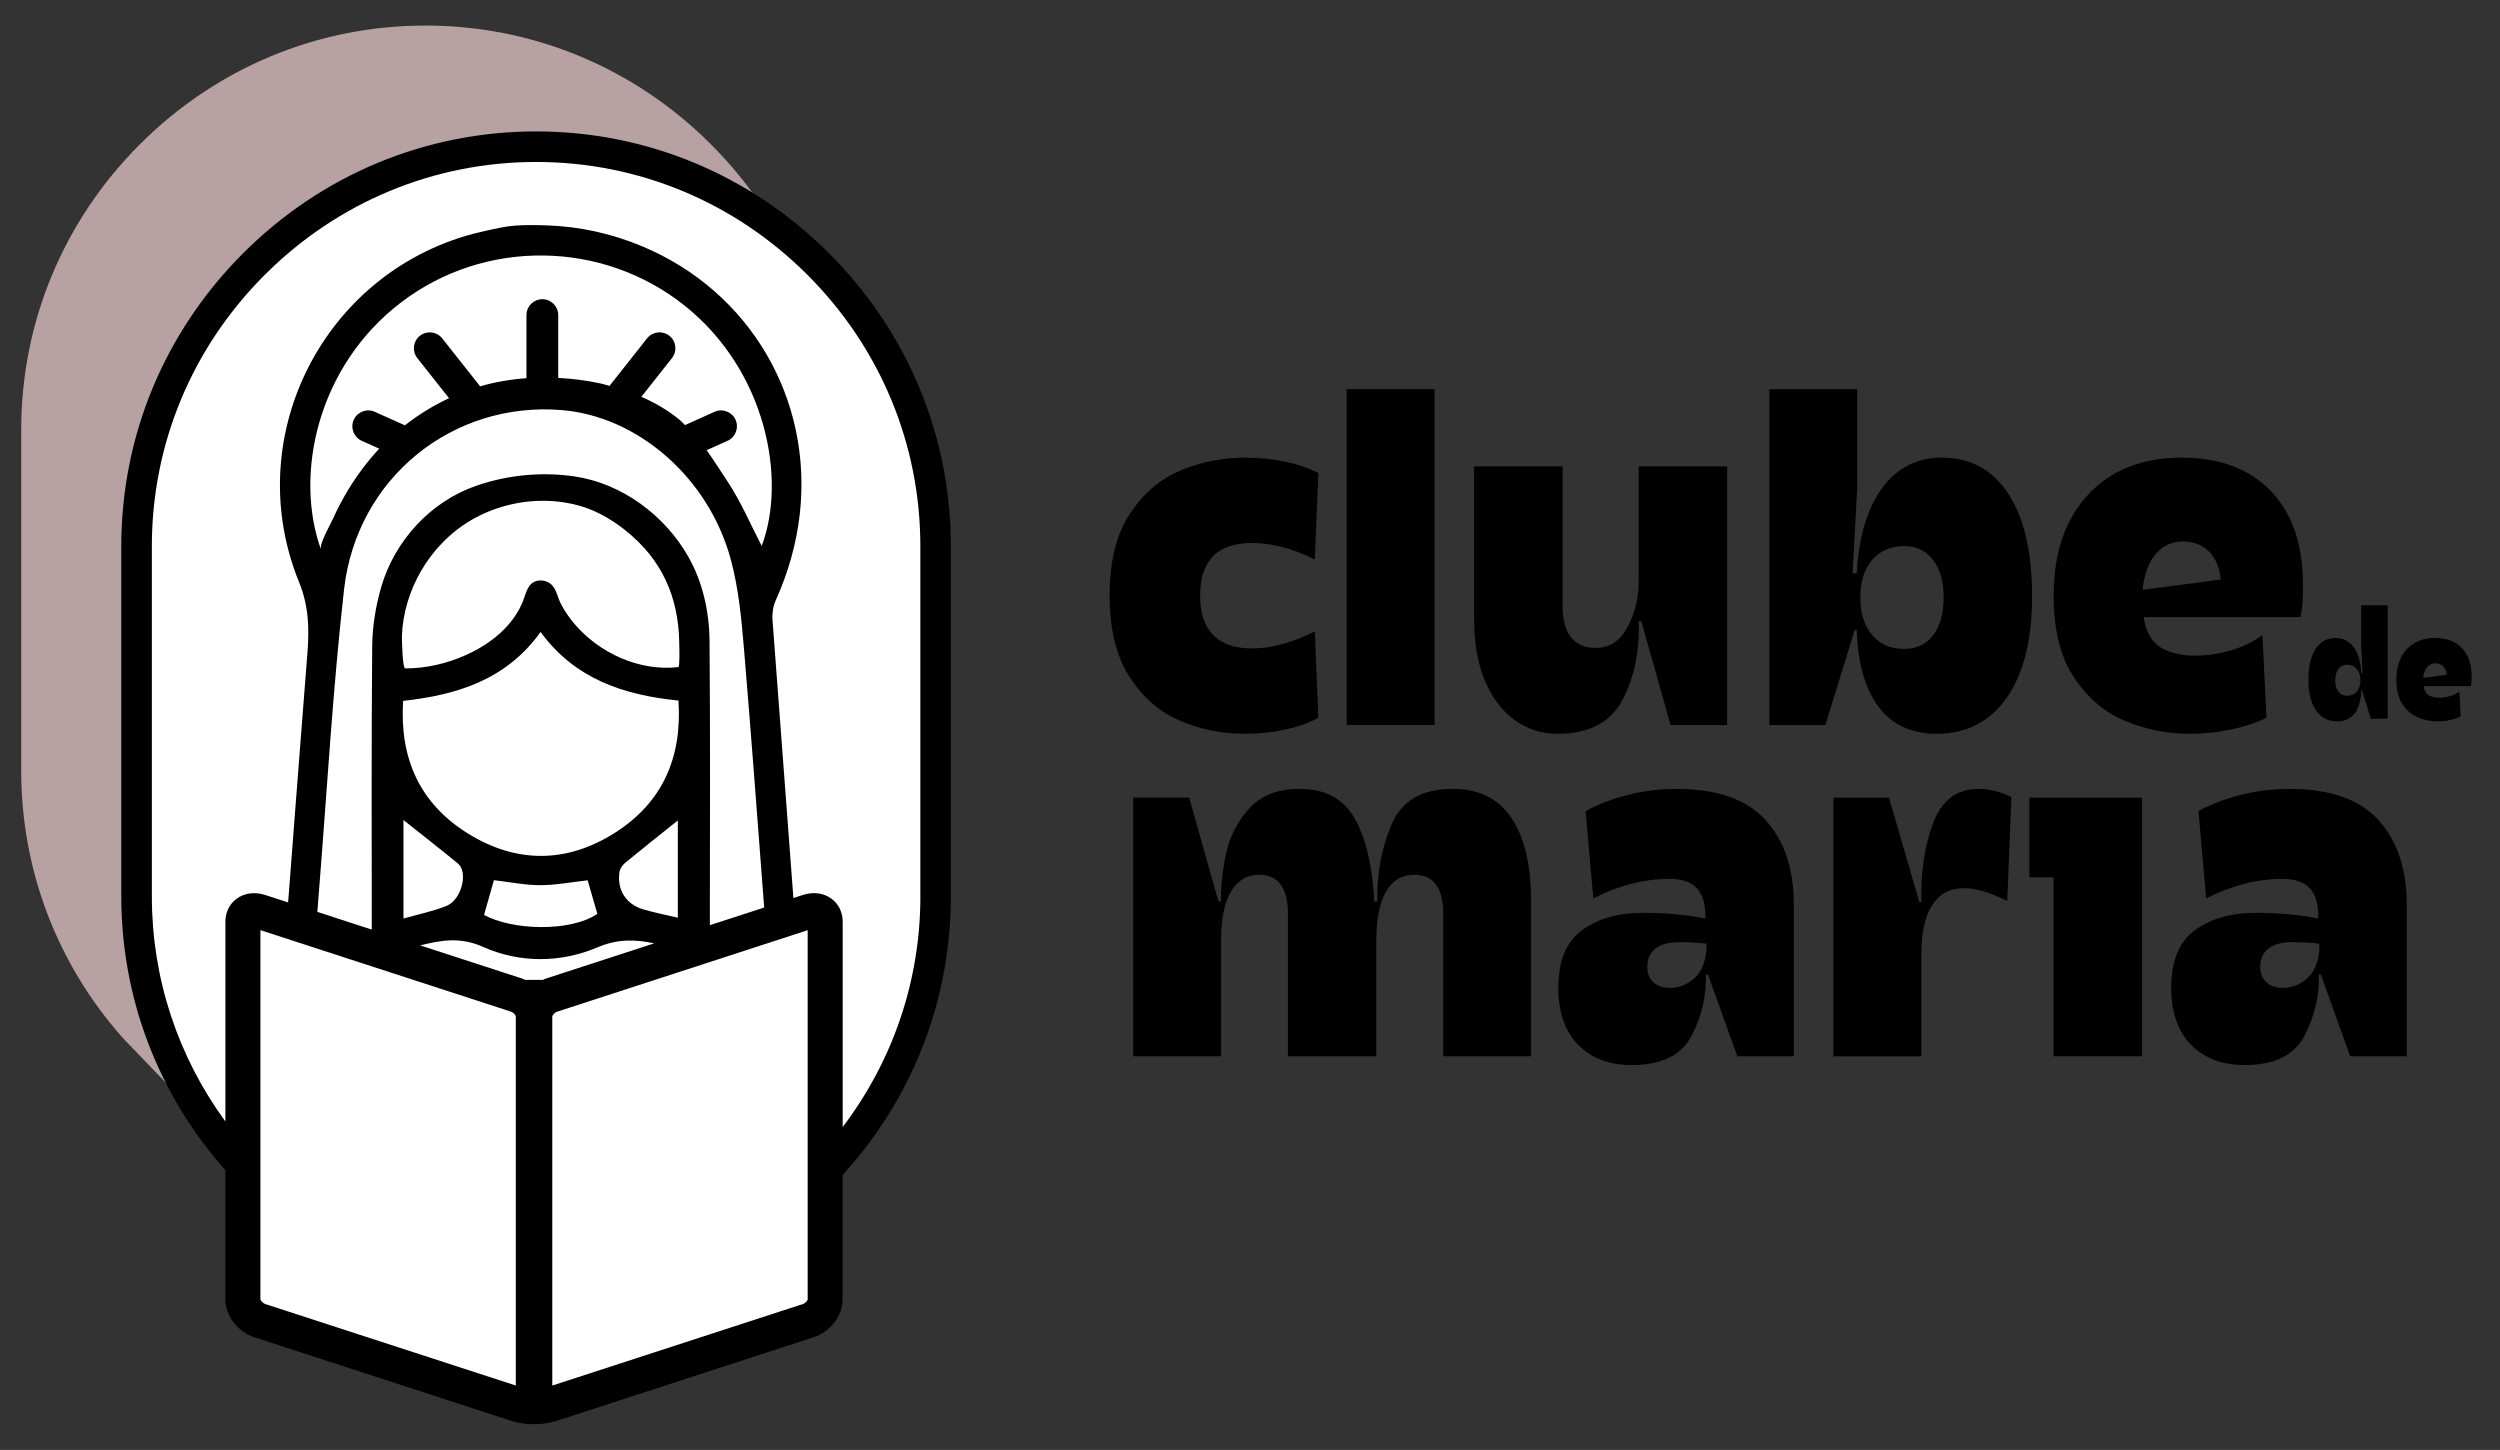
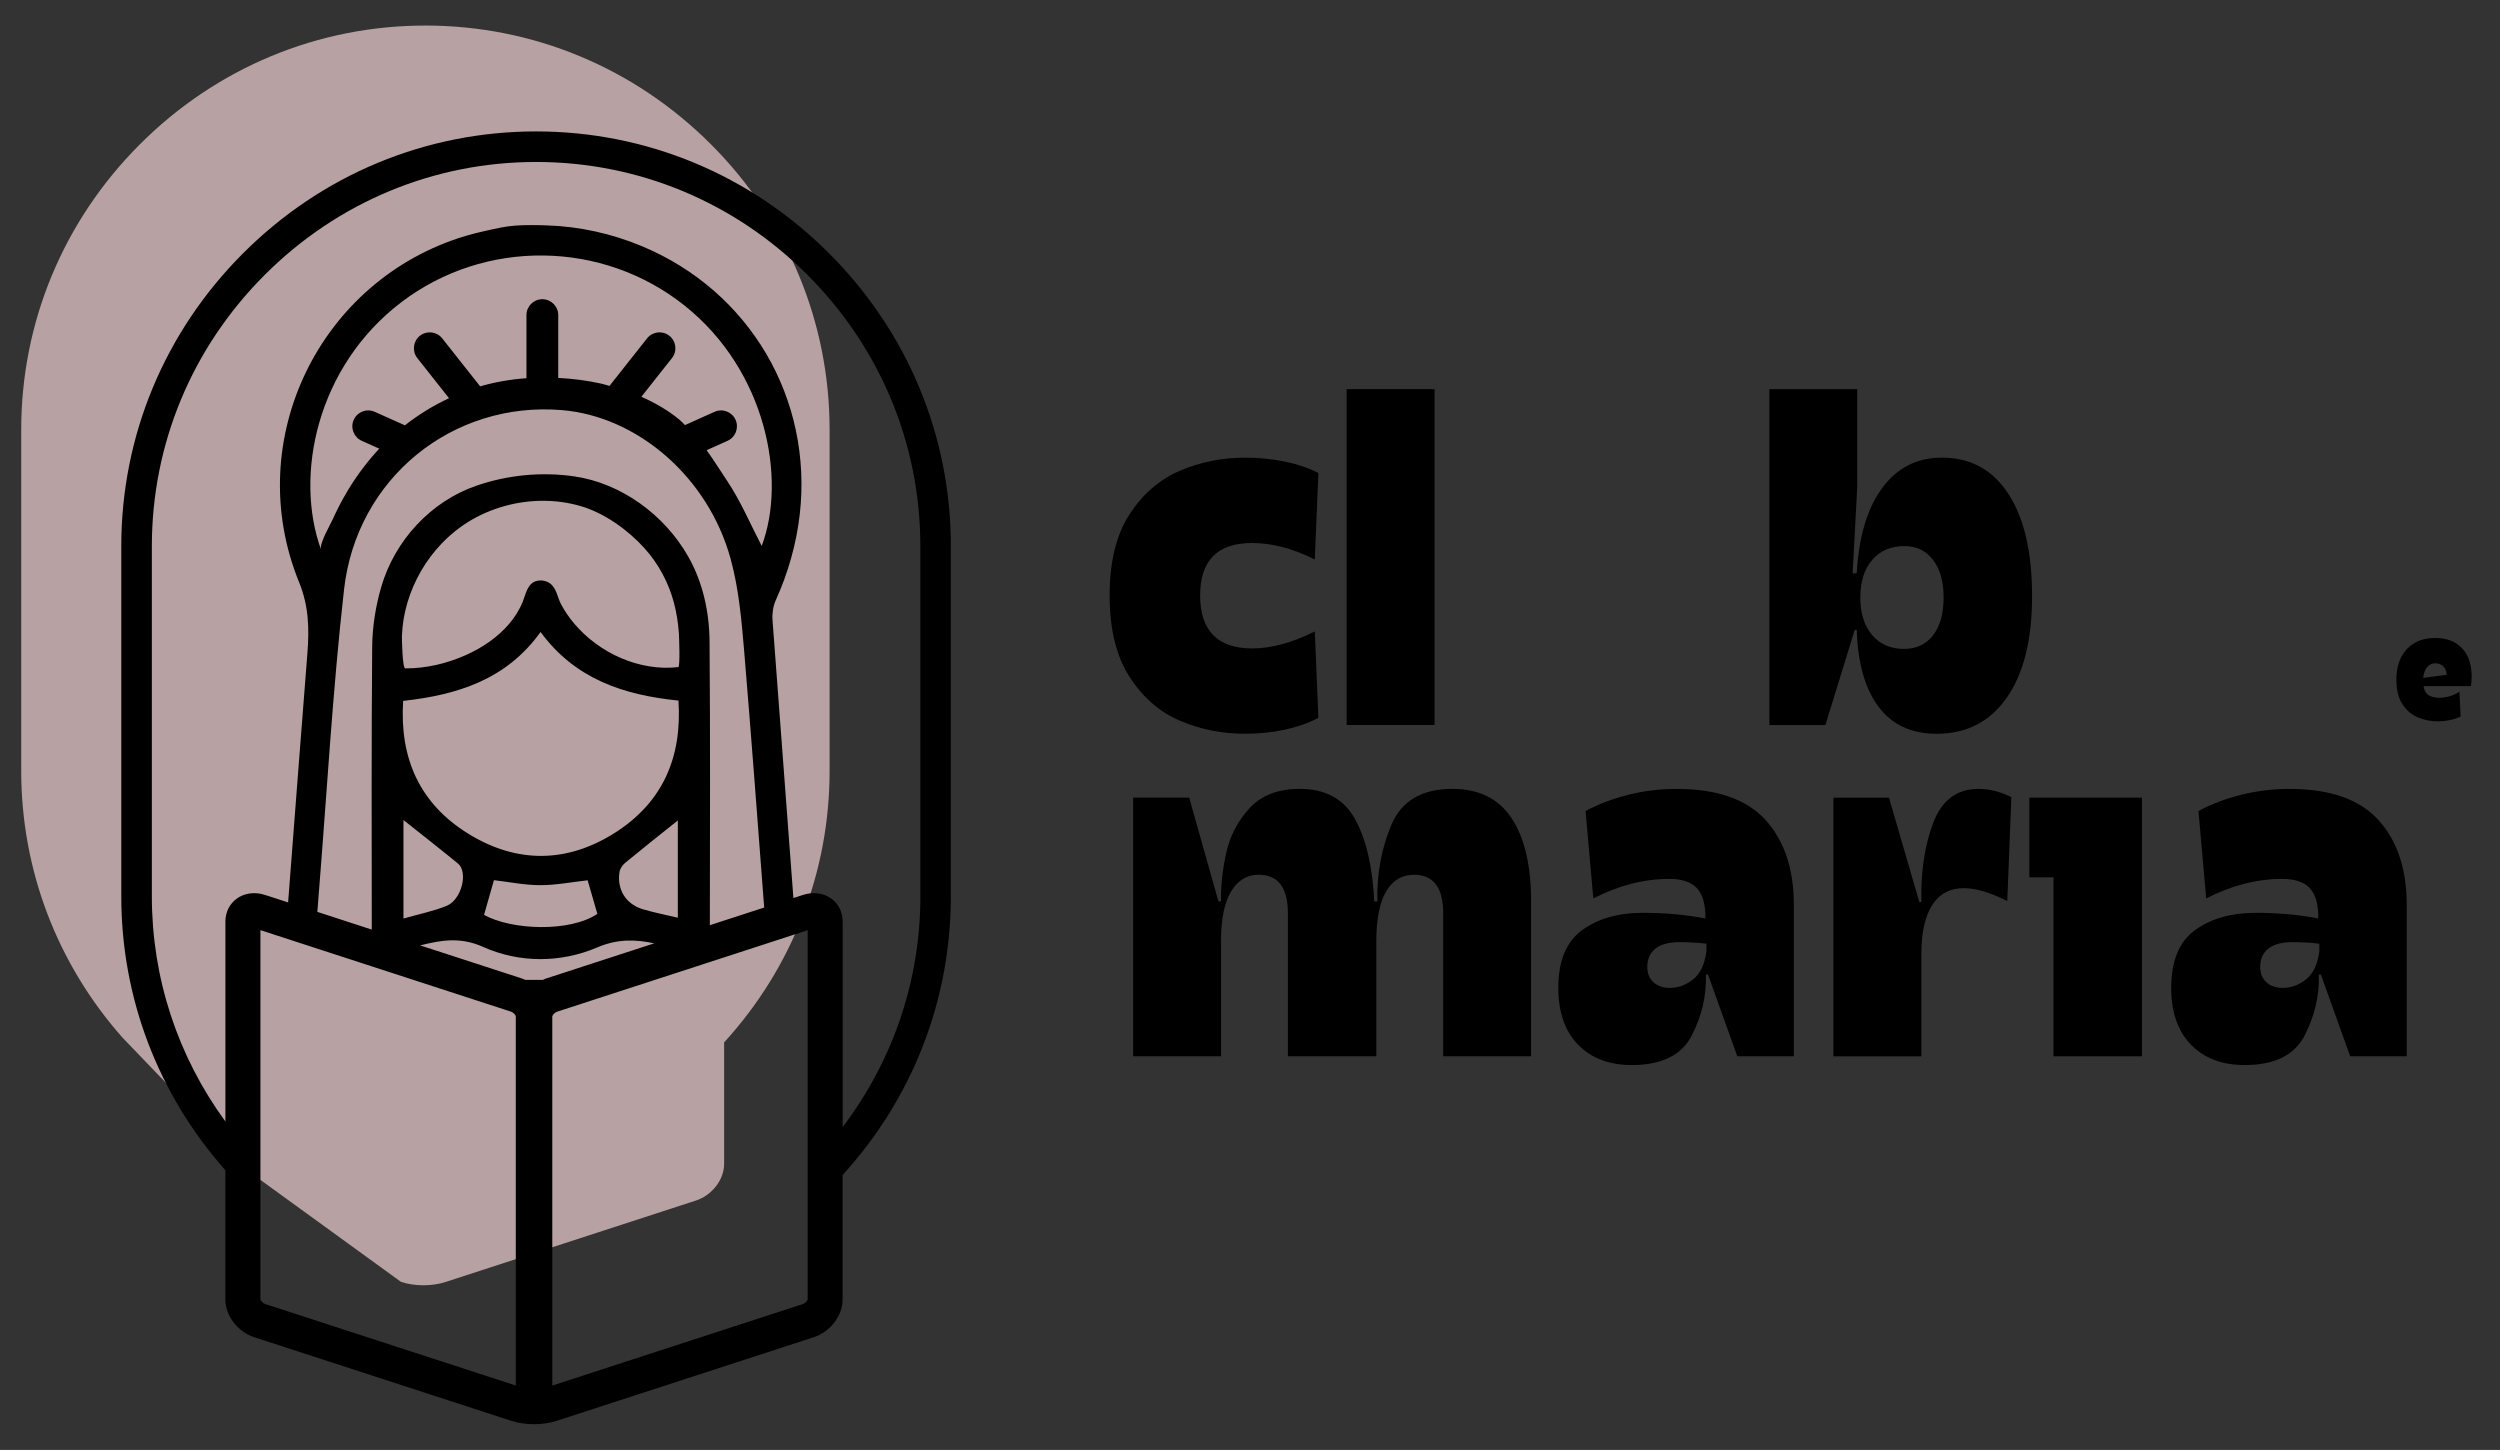
<svg xmlns="http://www.w3.org/2000/svg" id="Camada_1" data-name="Camada 1" viewBox="0 0 919 533">
  <rect x="0" y="0" width="919" height="533" fill="#333333" stroke="none" />
  <defs>
    <style>      .cls-1 {        fill: #fff;      }      .cls-2 {        fill: #b7a1a2;      }    </style>
  </defs>
  <path class="cls-2" d="M304.96,157.97c0-39.53-15.5-76.8-43.64-104.94-28.14-28.14-65.41-43.64-104.94-43.64-39.53,0-76.8,15.5-104.94,43.64C23.3,81.17,7.8,118.44,7.8,157.97v125.39c0,36.43,13.19,70.93,37.29,98.14l30.33,31.56c0,5.74,4.45,11.52,10.35,13.44,0,0,61.65,44.73,61.65,44.73,5.06,1.65,11.38,1.65,16.44,0,0,0,91.98-29.92,91.98-29.92,5.9-1.92,10.35-7.7,10.35-13.44v-44.68c25.05-27.47,38.77-62.65,38.77-99.83v-125.39Z" />
  <g>
    <g>
      <path d="M460.26,199.61c-12.73,0-19.09,6.43-19.09,19.28s6.36,19.47,19.09,19.47c7.05,0,14.74-2.08,23.06-6.24l1.32,31.75c-3.53,1.89-7.63,3.34-12.29,4.35-4.66,1.01-9.58,1.51-14.74,1.51-8.44,0-16.42-1.61-23.91-4.82-7.5-3.21-13.67-8.6-18.52-16.16-4.85-7.56-7.28-17.51-7.28-29.86s2.42-22.27,7.28-29.77c4.85-7.49,11.02-12.85,18.52-16.06,7.5-3.21,15.47-4.82,23.91-4.82,5.29,0,10.3,.51,15.03,1.51,4.72,1.01,8.72,2.39,12,4.16l-1.32,31.75c-8.07-4.03-15.75-6.05-23.06-6.05Z" />
      <path d="M527.35,143.04v123.48h-32.32v-123.48h32.32Z" />
-       <path d="M614.11,266.52l-10.77-38.18h-.95c.38,10.96-1.61,20.6-5.95,28.92-4.35,8.32-12.32,12.48-23.91,12.48-5.8,0-11.03-1.67-15.69-5.01-4.66-3.34-8.32-8.16-10.96-14.46-2.65-6.3-3.97-13.73-3.97-22.3v-56.52h32.51v51.6c0,4.91,1.04,8.67,3.12,11.25,2.08,2.58,5.07,3.87,8.98,3.87,5.16,0,9.1-2.58,11.81-7.75,2.71-5.17,4.06-10.65,4.06-16.44v-42.53h32.51v95.07h-20.79Z" />
      <path d="M682.72,143.04v36.15l-1.7,31.57h1.51c.76-13.48,3.88-23.94,9.36-31.38,5.48-7.43,12.82-11.15,22.02-11.15,10.46,0,18.58,4.44,24.38,13.33,5.79,8.88,8.7,21.39,8.7,37.52s-3.09,28.45-9.26,37.33c-6.18,8.88-14.81,13.33-25.89,13.33-9.2,0-16.29-3.31-21.27-9.92-4.98-6.62-7.65-16.03-8.03-28.26h-.75l-10.77,34.97h-20.6v-123.48h32.32Zm5.48,90.4c2.9,3.4,6.8,5.1,11.72,5.1,4.54,0,8.09-1.67,10.68-5.01,2.58-3.34,3.87-7.97,3.87-13.89s-1.29-10.4-3.87-13.8c-2.59-3.4-6.08-5.1-10.49-5.1-5.04,0-9.01,1.7-11.91,5.1-2.9,3.4-4.35,8-4.35,13.8s1.45,10.4,4.35,13.8Z" />
-       <path d="M781,264.92c-7.56-3.21-13.8-8.57-18.71-16.07-4.91-7.5-7.37-17.42-7.37-29.77,0-15.75,4.22-28.16,12.66-37.24,8.44-9.07,19.91-13.61,34.4-13.61,13.99,0,24.92,4.1,32.79,12.29,7.87,8.19,11.81,19.72,11.81,34.59,0,5.04-.31,8.95-.94,11.72h-57.65c.88,5.55,3.03,9.29,6.43,11.25,3.4,1.96,7.62,2.93,12.66,2.93,4.28,0,8.66-.66,13.14-1.99,4.47-1.32,8.28-3.18,11.44-5.58l1.51,30.43c-3.66,1.77-7.94,3.18-12.85,4.25-4.91,1.07-10.02,1.61-15.31,1.61-8.44,0-16.44-1.61-24-4.82Zm35.35-51.88c-.38-4.28-1.79-7.68-4.25-10.21-2.46-2.52-5.7-3.78-9.73-3.78s-7.53,1.61-10.11,4.82c-2.59,3.21-4.13,7.53-4.63,12.95l28.73-3.78Z" />
    </g>
    <g>
      <path d="M519.74,321.57c-4.41,0-7.81,2.05-10.21,6.14-2.39,4.1-3.59,10.11-3.59,18.05v42.53h-32.51v-52.55c0-9.45-3.59-14.18-10.77-14.18-4.29,0-7.66,2.05-10.11,6.14-2.46,4.1-3.69,10.11-3.69,18.05v42.53h-32.32v-95.07h20.6l10.77,38.18h.94c-.13-5.54,.5-11.47,1.89-17.77,1.38-6.3,4.25-11.81,8.6-16.54,4.35-4.72,10.49-7.09,18.43-7.09,9.45,0,16.22,3.69,20.32,11.06,4.09,7.37,6.46,17.48,7.09,30.34h1.14c-.26-10.08,1.48-19.5,5.2-28.26,3.72-8.76,11.18-13.14,22.4-13.14,9.7,0,16.95,3.59,21.74,10.77,4.79,7.18,7.18,17.52,7.18,31v56.52h-32.32v-52.55c0-9.45-3.59-14.18-10.77-14.18Z" />
      <path d="M627.85,358.24h-.76c.25,7.69-1.48,15.15-5.2,22.4-3.72,7.25-11.06,10.87-22.02,10.87-8.32,0-14.9-2.49-19.75-7.47-4.85-4.98-7.28-11.94-7.28-20.89,0-9.95,2.93-17.04,8.79-21.27,5.86-4.22,13.26-6.33,22.21-6.33,8.19,0,15.88,.69,23.06,2.08v-1.32c-.13-4.66-1.26-8.03-3.4-10.11-2.15-2.08-5.42-3.12-9.83-3.12-9.33,0-18.65,2.39-27.97,7.18l-2.84-32.13c4.66-2.52,9.89-4.5,15.69-5.96,5.79-1.45,11.72-2.17,17.77-2.17,14.87,0,25.77,3.81,32.7,11.44,6.93,7.63,10.4,18.05,10.4,31.28v55.57h-20.79l-10.77-30.05Zm-20.04,2.83c1.51,1.39,3.53,2.08,6.05,2.08,3.03,0,5.86-1.04,8.51-3.12,2.65-2.08,4.28-5.51,4.91-10.3v-2.83c-3.15-.38-6.49-.57-10.02-.57-3.78,0-6.68,.79-8.69,2.36-2.02,1.58-3.02,3.81-3.02,6.71,0,2.39,.76,4.28,2.27,5.67Z" />
      <path d="M694.39,293.22l11.15,38.37h.76c-.26-11.09,1.2-20.79,4.35-29.11,3.15-8.32,8.69-12.48,16.63-12.48,4.03,0,8.06,1.01,12.1,3.03l-1.51,38.18c-6.3-3.15-11.59-4.72-15.88-4.72-5.17,0-9.07,2.08-11.72,6.24-2.65,4.16-3.97,10.08-3.97,17.77v37.8h-32.32v-95.07h20.41Z" />
      <path d="M787.38,388.29h-32.51v-65.78h-8.88v-29.3h41.39v95.07Z" />
      <path d="M853.15,358.24h-.76c.25,7.69-1.48,15.15-5.2,22.4-3.72,7.25-11.06,10.87-22.02,10.87-8.32,0-14.9-2.49-19.75-7.47-4.85-4.98-7.28-11.94-7.28-20.89,0-9.95,2.93-17.04,8.79-21.27,5.86-4.22,13.26-6.33,22.21-6.33,8.19,0,15.88,.69,23.06,2.08v-1.32c-.13-4.66-1.26-8.03-3.4-10.11-2.15-2.08-5.42-3.12-9.83-3.12-9.33,0-18.65,2.39-27.97,7.18l-2.84-32.13c4.66-2.52,9.89-4.5,15.69-5.96,5.79-1.45,11.72-2.17,17.77-2.17,14.87,0,25.77,3.81,32.7,11.44,6.93,7.63,10.4,18.05,10.4,31.28v55.57h-20.79l-10.77-30.05Zm-20.04,2.83c1.51,1.39,3.53,2.08,6.05,2.08,3.03,0,5.86-1.04,8.51-3.12,2.65-2.08,4.28-5.51,4.91-10.3v-2.83c-3.15-.38-6.49-.57-10.02-.57-3.78,0-6.68,.79-8.69,2.36-2.02,1.58-3.02,3.81-3.02,6.71,0,2.39,.76,4.28,2.27,5.67Z" />
    </g>
    <g>
-       <path d="M877.72,264.2h-6.22l-3.25-10.55h-.23c-.11,3.69-.92,6.53-2.42,8.53-1.5,1.99-3.64,2.99-6.42,2.99-3.35,0-5.95-1.34-7.81-4.02-1.86-2.68-2.8-6.44-2.8-11.27s.87-8.64,2.62-11.32c1.75-2.68,4.2-4.02,7.36-4.02,2.78,0,4.99,1.12,6.65,3.37,1.65,2.24,2.6,5.4,2.82,9.47h.46l-.51-9.53v-15.34h9.75v41.7Zm-18.11-9.98c.78,1.03,1.83,1.54,3.17,1.54,1.52,0,2.72-.51,3.59-1.54,.87-1.03,1.31-2.41,1.31-4.16s-.45-3.14-1.34-4.16c-.89-1.03-2.08-1.54-3.57-1.54-1.33,0-2.39,.51-3.17,1.54-.78,1.03-1.17,2.42-1.17,4.16s.39,3.14,1.17,4.16Z" />
      <path d="M888.78,263.71c-2.28-.97-4.16-2.59-5.65-4.85-1.48-2.26-2.22-5.26-2.22-8.98,0-4.75,1.27-8.5,3.82-11.24,2.55-2.74,6.01-4.11,10.38-4.11s7.52,1.24,9.9,3.71c2.38,2.47,3.57,5.95,3.57,10.44,0,1.52-.1,2.7-.28,3.54h-17.4c.26,1.68,.91,2.8,1.94,3.39,1.03,.59,2.3,.89,3.82,.89,1.29,0,2.62-.2,3.97-.6,1.35-.4,2.5-.96,3.45-1.68l.46,9.18c-1.1,.53-2.4,.96-3.88,1.28-1.48,.32-3.02,.48-4.62,.48-2.55,0-4.96-.48-7.24-1.45Zm10.67-15.66c-.11-1.29-.54-2.32-1.28-3.08-.74-.76-1.72-1.14-2.94-1.14s-2.27,.48-3.05,1.45c-.78,.97-1.25,2.27-1.4,3.91l8.67-1.14Z" />
    </g>
  </g>
-   <path class="cls-1" d="M345.65,202.97c0-39.53-15.5-76.8-43.64-104.94-28.14-28.14-65.41-43.64-104.94-43.64-39.53,0-76.8,15.5-104.94,43.64-28.14,28.14-43.64,65.41-43.64,104.94v125.39c0,36.43,13.19,70.93,37.29,98.14v46.37c0,5.74,4.45,11.52,10.35,13.44,0,0,91.98,29.91,91.98,29.91,5.06,1.65,11.38,1.65,16.44,0,0,0,91.98-29.92,91.98-29.92,5.9-1.92,10.35-7.7,10.35-13.44v-44.68c25.05-27.47,38.77-62.65,38.77-99.83v-125.39Z" />
  <path d="M349.54,200.79c0-40.57-15.9-78.81-44.79-107.69-28.88-28.88-67.13-44.79-107.69-44.79s-78.81,15.9-107.69,44.79c-28.88,28.88-44.79,67.13-44.79,107.69v128.68c0,37.39,13.54,72.78,38.27,100.72v47.59c0,5.89,4.57,11.82,10.62,13.79,0,0,94.39,30.7,94.39,30.7,5.19,1.69,11.68,1.7,16.87,0,0,0,94.39-30.7,94.39-30.7,6.06-1.97,10.62-7.9,10.62-13.79v-45.85c25.71-28.19,39.79-64.29,39.79-102.45V200.79ZM189.61,509.32l-92.14-29.97c-.86-.28-1.62-1.22-1.74-1.67v-135.76l92.14,29.97c.86,.28,1.62,1.22,1.74,1.67v135.76Zm77.84-347.28c2.94-1.32,4.26-4.77,2.94-7.72-1.32-2.94-4.77-4.26-7.72-2.94l-10.87,4.88c-.68-.64-1.28-1.36-2.01-1.96-4.09-3.39-8.86-6.17-14.02-8.44l11.25-14.23c2-2.53,1.57-6.2-.96-8.2-2.53-2-6.2-1.57-8.2,.96l-13.81,17.47c-.98-.26-1.92-.58-2.91-.81-5.21-1.18-10.58-1.85-15.93-2.13v-23.09c0-3.22-2.61-5.84-5.84-5.84s-5.84,2.61-5.84,5.84v23.2c-5.97,.43-11.72,1.43-17.02,3l-13.94-17.64c-2-2.53-5.67-2.96-8.2-.96-2.53,2-2.96,5.67-.96,8.2l11.66,14.75c-5.78,2.69-11.21,6.04-16.23,9.97l-11.08-4.97c-2.94-1.32-6.4,0-7.72,2.94-1.32,2.94,0,6.4,2.94,7.72l6.44,2.89c-4.31,4.62-8.13,9.7-11.4,15.09-2.12,3.5-4.02,7.13-5.7,10.86-.9,1.99-5.04,9.11-4.31,11.15-9.83-27.2-1.63-67.2,29.49-90.91,30.74-23.42,74-22.85,104.2,1.24,30,23.92,37.56,63.8,28.31,88.33-4.06-7.79-7.64-16.32-12.68-23.88-2.5-3.75-4.92-7.62-7.56-11.32l7.69-3.45ZM117.27,327.36c2.96-36.9,5.05-73.89,9.2-110.66,4.63-41.02,39.96-69.26,80.04-65.95,27.86,2.3,53.88,24.68,62.09,54.77,2.95,10.82,3.99,22.28,4.93,33.52,2.63,31.51,5,63.04,7.38,94.57l-19.97,6.49c.04-34.78,.18-69.56-.11-104.34-.09-10.87-2.47-21.74-7.88-31.24-8.65-15.19-24.48-26.88-41.83-29.4-12.09-1.75-24.58-.53-36.12,3.47-16.71,5.8-29.88,20.15-34.83,37.09-2.07,7.08-3.29,14.66-3.35,22.02-.3,34.67-.18,69.35-.16,104.02l-20-6.51c.2-2.62,.39-5.26,.6-7.87Zm83.49,32.33c-.42,.14-.8,.33-1.21,.5h-6.49c-.4-.17-.79-.37-1.21-.5l-37.39-12.16c7.32-1.83,14.58-3.29,23.13,.55,13.35,5.99,28.52,5.93,42.03,.17,7.44-3.18,14.12-2.95,20.85-1.47l-39.72,12.92Zm-28.96-167.64c4.28-2.7,8.98-4.74,13.86-6.07,9.05-2.48,18.8-2.58,27.83,.07,8.72,2.56,17.33,8.73,23.4,15.46,5.1,5.65,8.77,12.43,10.77,19.77,1.03,3.78,1.64,7.67,1.9,11.58,.07,1.13,.52,12.28-.22,12.37-14.29,1.64-29.09-5.15-38.26-16-1.86-2.2-3.5-4.59-4.85-7.14-1.33-2.53-1.67-6.03-4.16-7.71-1.41-.95-3.24-1.25-4.88-.8-3.36,.92-3.92,4.89-5.02,7.61-1.19,2.93-2.89,5.63-4.93,8.05-4.26,5.04-9.9,8.83-15.89,11.52-6.98,3.14-14.71,4.97-22.38,4.94-1.05,0-1.26-10.82-1.22-11.91,.14-4.14,.84-8.26,2.01-12.24,2.4-8.13,6.77-15.68,12.63-21.79,2.02-2.1,4.21-4.04,6.56-5.76,.92-.68,1.87-1.33,2.84-1.94Zm.35,114.43c-17.77-10.98-25.31-27.56-23.96-48.83,19.81-2.2,37.89-7.72,50.53-25.33,12.51,17.12,30.27,23.17,50.68,25.21,1.4,21.07-5.95,37.53-23.34,48.59-17.63,11.22-36.14,11.35-53.92,.36Zm47.44,29.46c-10.14,6.82-31.48,6-41.66,.38,1.29-4.52,2.44-8.58,3.64-12.77,5.66,.66,11.3,1.83,16.94,1.84,5.68,.02,11.36-1.11,17.51-1.79,1.12,3.88,2.34,8.09,3.57,12.34Zm-55.4-2.95c-4.86,1.97-10.09,3.01-15.88,4.67v-36.22c6.67,5.31,13.42,10.57,20.04,16,3.83,3.14,1.32,13.33-4.16,15.55Zm63.54-12.48c.19-1.25,1.19-2.61,2.21-3.44,6.36-5.24,12.83-10.35,19.23-15.47v35.75c-4.54-1.08-8.72-1.88-12.79-3.09-6.29-1.86-9.66-7.24-8.65-13.75Zm69.17,157.19c-.12,.44-.88,1.39-1.74,1.66l-92.14,29.97v-135.76c.12-.44,.88-1.39,1.74-1.66l92.14-29.97v135.76Zm41.43-148.22c0,30.95-10.06,60.42-28.56,84.81v-75.53c0-3.44-1.52-6.51-4.18-8.44-2.86-2.07-6.66-2.56-10.43-1.34l-3.51,1.14c-2.53-34.08-5.14-68.15-7.68-102.22-.18-2.4,.23-5.12,1.22-7.3,4.54-10.04,7.59-20.76,8.82-31.72,1.15-10.28,.67-20.73-1.49-30.85-2.09-9.81-5.76-19.28-10.83-27.93-5.09-8.67-11.59-16.51-19.16-23.13-7.86-6.87-16.84-12.41-26.46-16.43-11.18-4.68-23.05-7.31-35.16-7.69-3.82-.12-7.66-.19-11.48,.08-3.68,.26-7.1,1.08-10.68,1.87-2.53,.56-5.06,1.17-7.55,1.91-53.75,16.08-82.51,75.2-61.26,127.31,3.63,8.91,3.75,17.21,3.06,26.07-2.37,30.54-4.77,61.09-7.09,91.64l-8.44-2.74c-3.76-1.22-7.57-.74-10.43,1.34-2.66,1.93-4.18,5-4.18,8.44v73.5c-17.53-23.99-27.04-52.69-27.04-82.79V200.79c0-37.57,14.74-72.99,41.5-99.75,26.76-26.76,62.19-41.5,99.75-41.5s72.99,14.74,99.75,41.5c26.76,26.76,41.5,62.19,41.5,99.75v128.68Z" />
</svg>